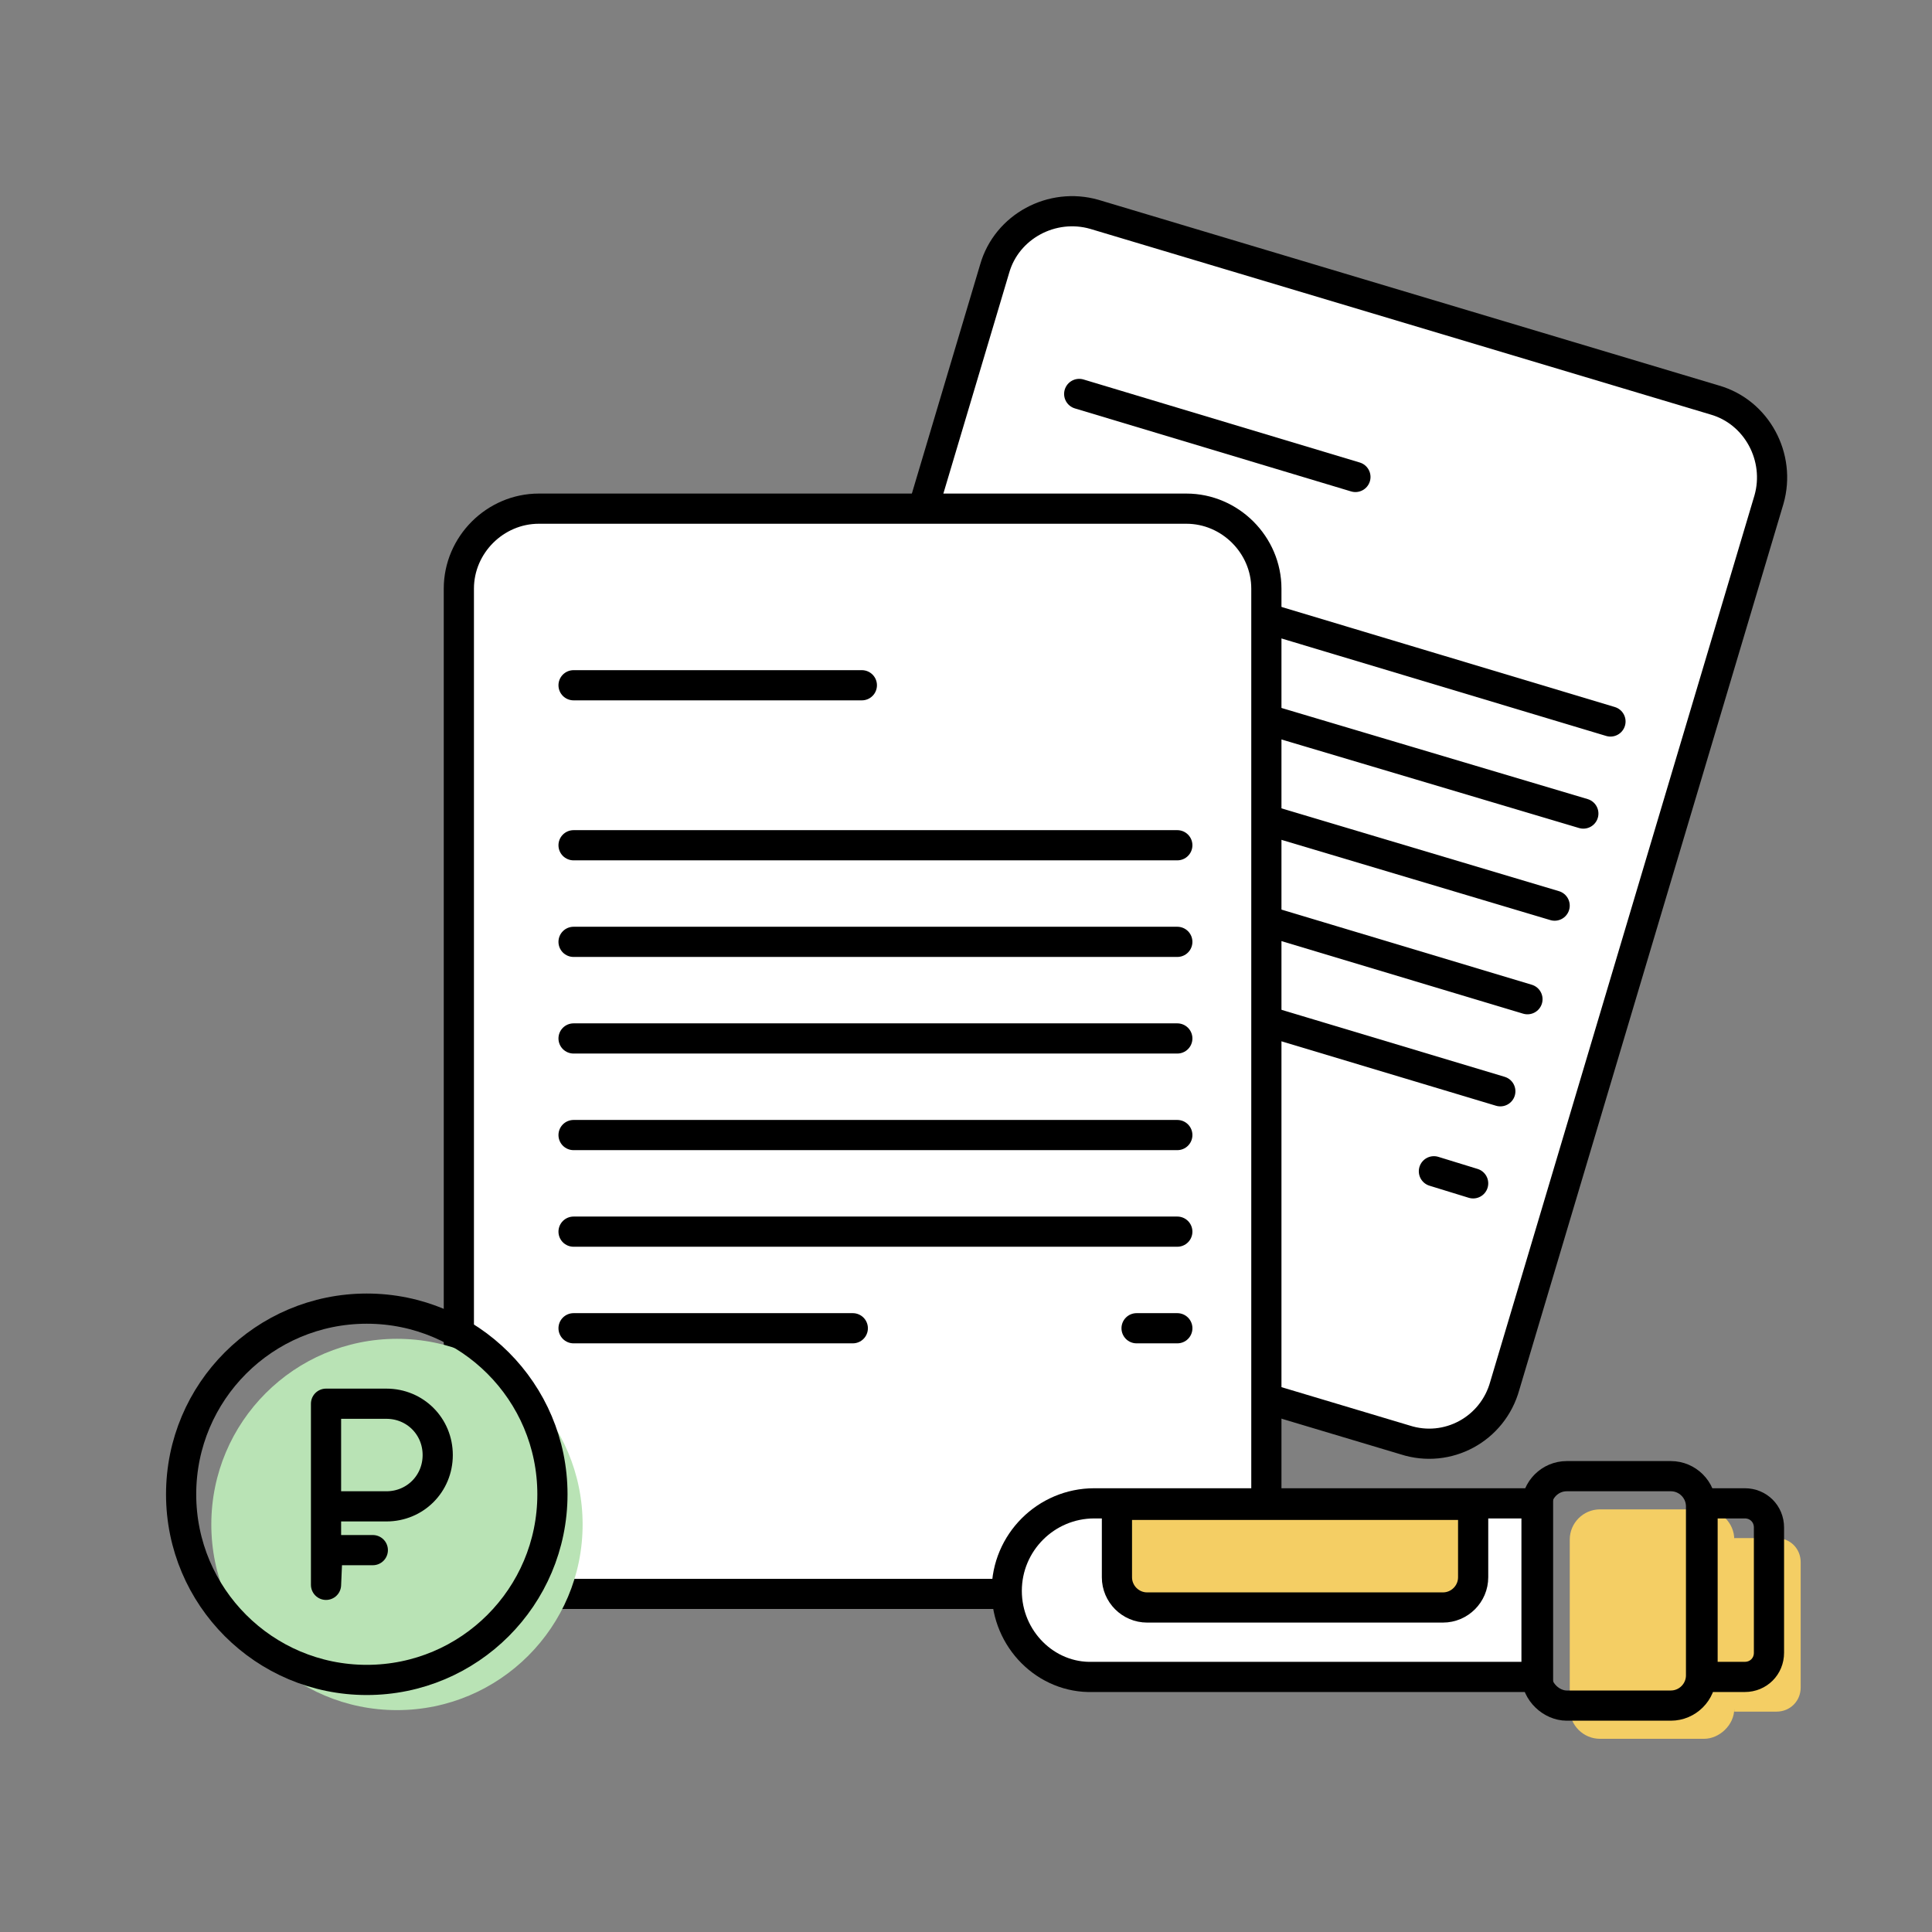
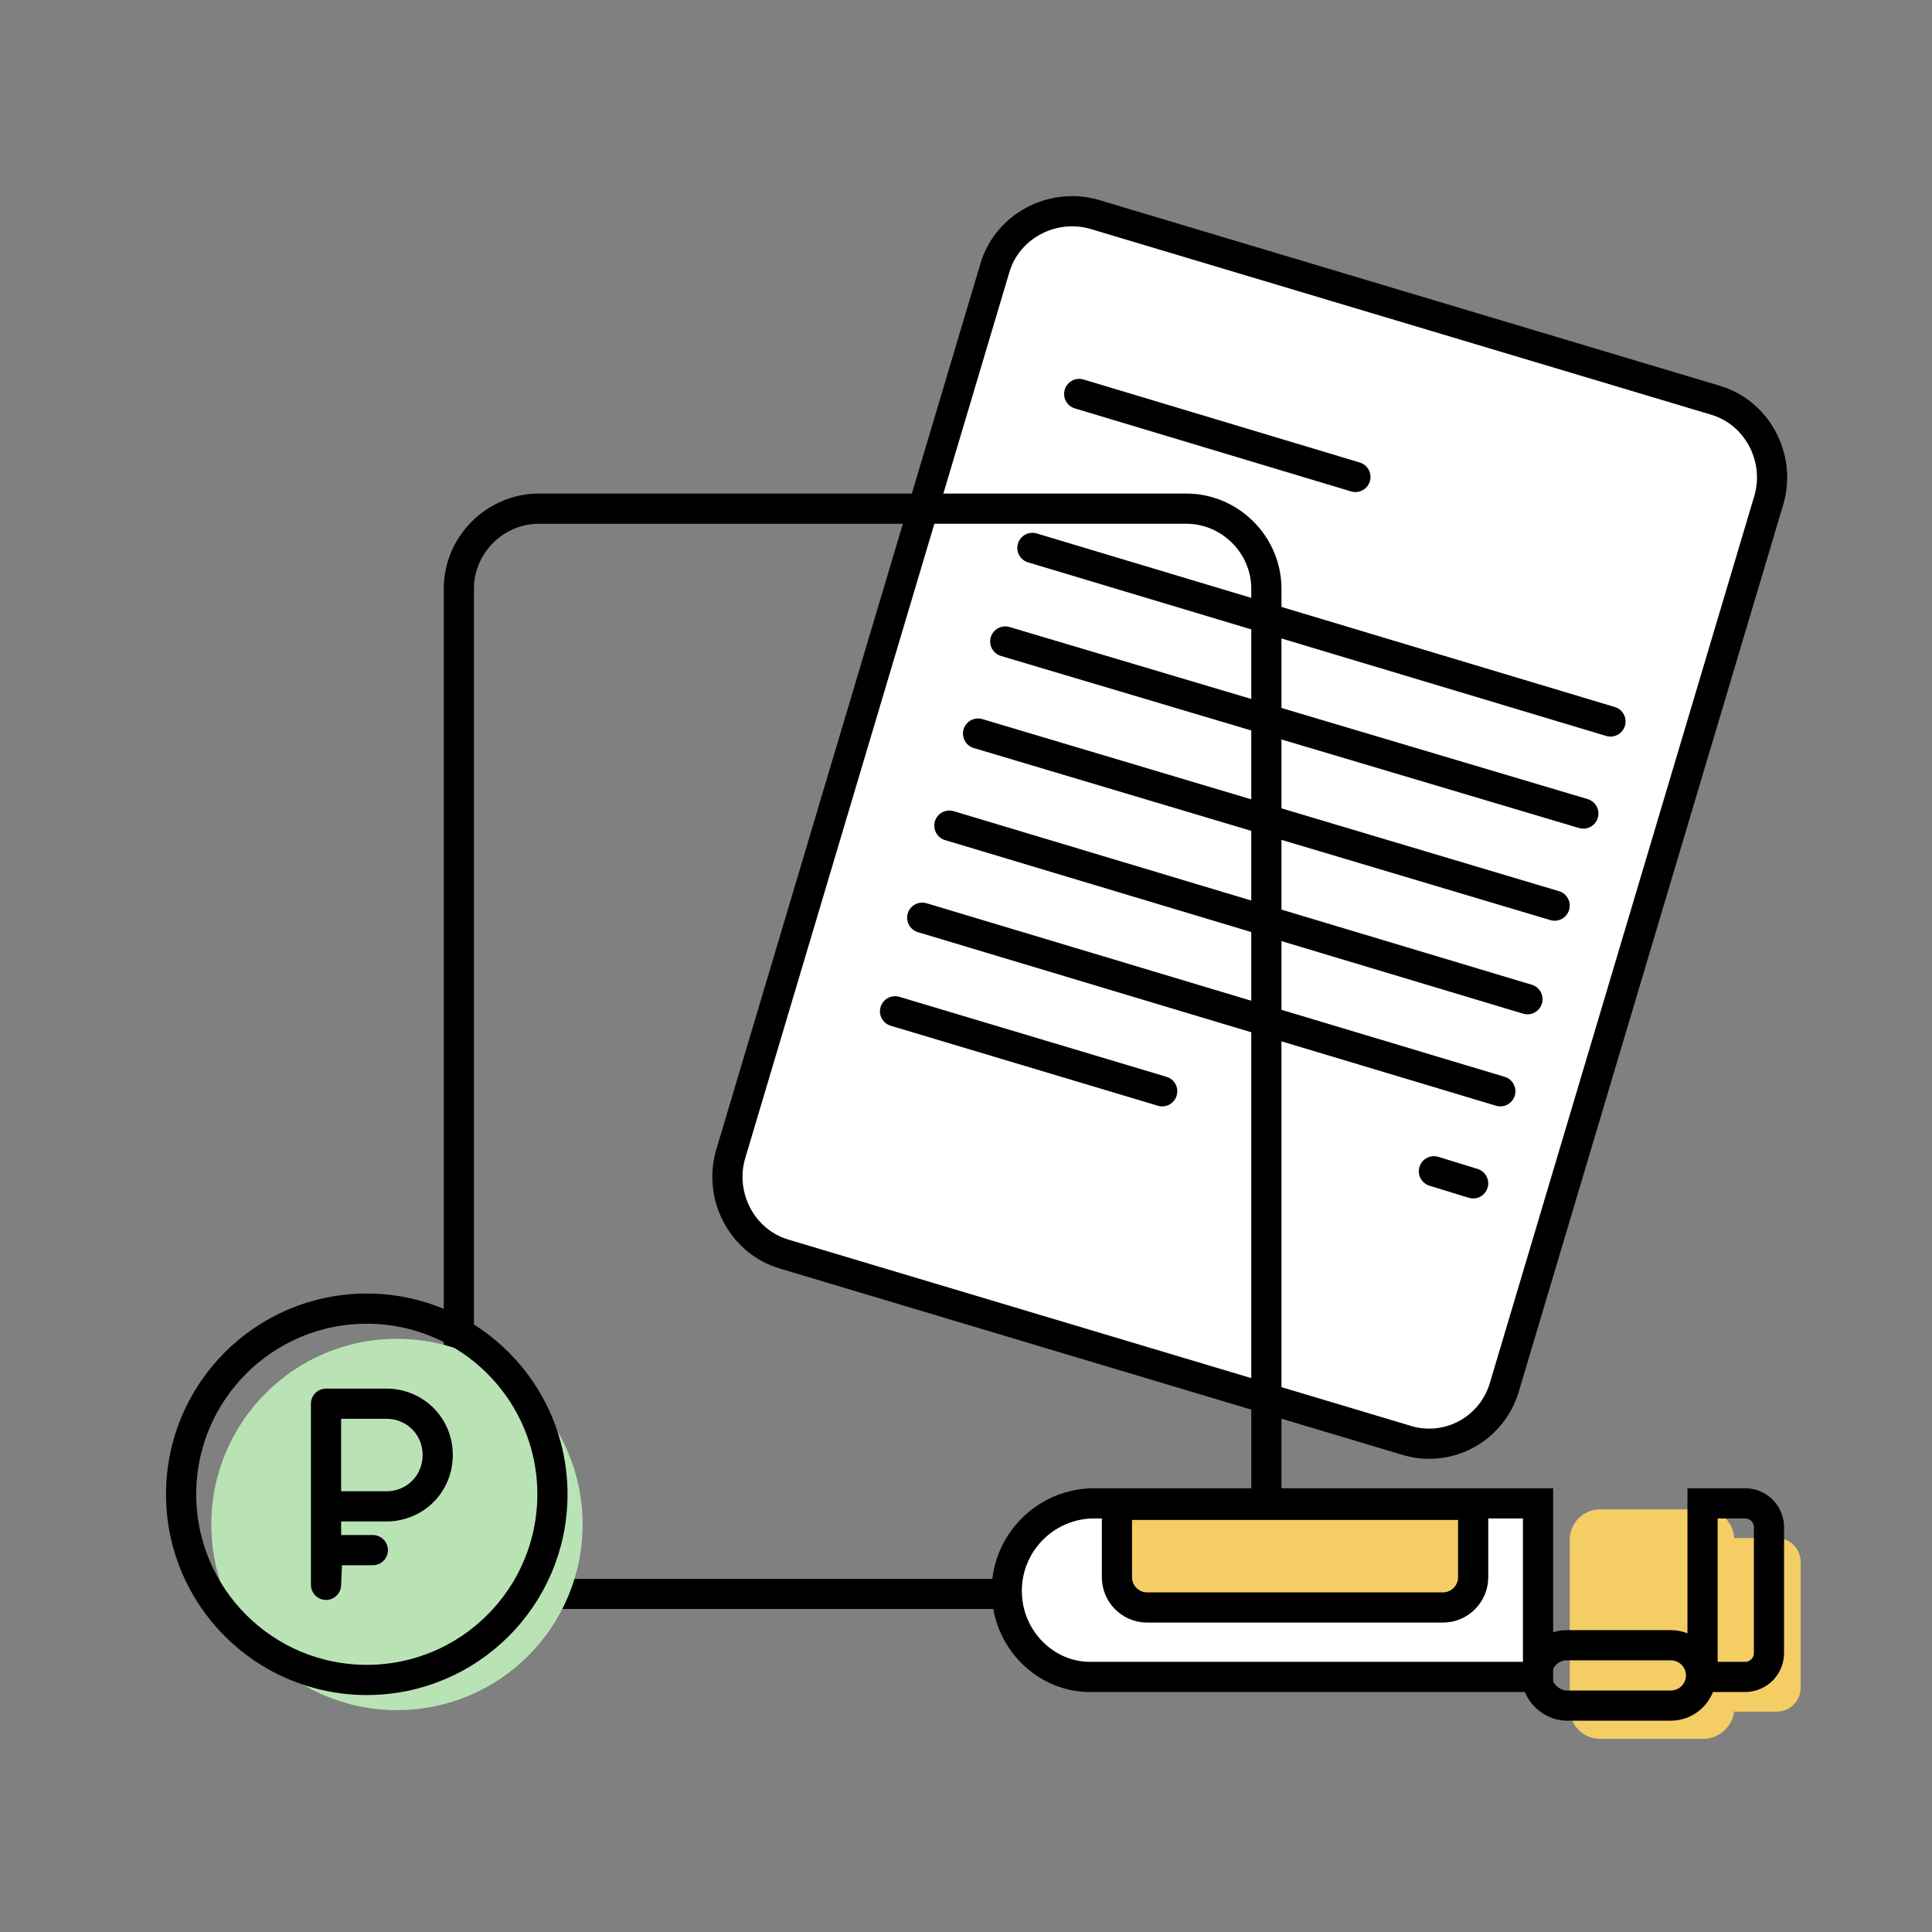
<svg xmlns="http://www.w3.org/2000/svg" width="128" height="128" fill="none">
  <rect width="100%" height="100%" fill="#808080" stroke="none" />
  <path d="m93.099 95.4-41.1-12.3c-2.8-.8-4.4-3.8-3.6-6.6l17.5-58.7c.8-2.8 3.8-4.4 6.6-3.6l41.1 12.3c2.8.8 4.4 3.8 3.6 6.6l-17.5 58.7c-.8 2.9-3.8 4.5-6.6 3.6Z" fill="#fff" />
  <path d="m93.099 95.4-41.1-12.3c-2.8-.8-4.4-3.8-3.6-6.6l17.5-58.7c.8-2.8 3.8-4.4 6.6-3.6l41.1 12.3c2.8.8 4.4 3.8 3.6 6.6l-17.5 58.7c-.8 2.9-3.8 4.5-6.6 3.6Z" stroke="#000" stroke-width="2" stroke-miterlimit="10" />
  <path d="m62.898 54.7 38.3 11.5M64.799 48.6l38.2 11.4M66.6 42.5 104.9 53.9M68.398 36.3l38.3 11.5M71.5 26.1l18.3 5.5M61.1 60.8l38.3 11.5M59.299 67l17.7 5.3M95 77.6l2.6.8" stroke="#000" stroke-width="2" stroke-miterlimit="10" stroke-linecap="round" />
-   <path d="M78.6 105.6h-42.9c-2.9 0-5.3-2.4-5.3-5.3V39c0-2.9 2.4-5.3 5.3-5.3h42.9c2.9 0 5.3 2.4 5.3 5.3V100.3c0 2.9-2.4 5.3-5.3 5.3Z" fill="#fff" />
  <path d="M78.6 105.6h-42.9c-2.9 0-5.3-2.4-5.3-5.3V39c0-2.9 2.4-5.3 5.3-5.3h42.9c2.9 0 5.3 2.4 5.3 5.3V100.3c0 2.9-2.4 5.3-5.3 5.3Z" stroke="#000" stroke-width="2" stroke-miterlimit="10" />
-   <path d="M38 75.2h40M38 68.8h40M38 62.4h40M38 56h40M38 45.4h19.1M38 81.6h40M38 88h18.5M75.301 88h2.7" stroke="#000" stroke-width="2" stroke-miterlimit="10" stroke-linecap="round" />
  <path d="M114.9 113.2v.2h2.8c.9 0 1.6-.7 1.6-1.6v-8.3c0-.9-.7-1.6-1.6-1.6h-2.8v.1c0-1.1-.9-2-2-2H106c-1.1 0-2 .9-2 2v11.2c0 1.1.9 2 2 2h6.9c1 0 2-.9 2-2Z" fill="#F4CE64" />
  <path d="M66.699 105.4c0-3.2 2.6-5.8 5.8-5.8h29.4V111.1H72.399c-3.1.1-5.7-2.5-5.7-5.7Z" fill="#fff" stroke="#000" stroke-width="2" stroke-miterlimit="10" />
-   <path d="M101.799 111V99.8c0-1.1.9-2 2-2h6.9c1.1 0 2 .9 2 2V111c0 1.1-.9 2-2 2h-6.9c-1 0-2-.9-2-2ZM112.799 111.2V99.6h2.8c.9 0 1.6.7 1.6 1.6v8.3c0 .9-.7 1.6-1.6 1.6h-2.8v.1Z" stroke="#000" stroke-width="2" stroke-miterlimit="10" />
+   <path d="M101.799 111c0-1.1.9-2 2-2h6.9c1.1 0 2 .9 2 2V111c0 1.1-.9 2-2 2h-6.9c-1 0-2-.9-2-2ZM112.799 111.2V99.6h2.8c.9 0 1.6.7 1.6 1.6v8.3c0 .9-.7 1.6-1.6 1.6h-2.8v.1Z" stroke="#000" stroke-width="2" stroke-miterlimit="10" />
  <path d="M74 104.5v-4.8h23.6V104.5c0 1.1-.9 2-2 2H76c-1.1 0-2-.9-2-2Z" fill="#F4CE64" stroke="#000" stroke-width="2" stroke-miterlimit="10" />
  <path d="M26.3 113.3c6.793 0 12.3-5.507 12.3-12.3 0-6.793-5.507-12.3-12.3-12.3-6.793 0-12.3 5.507-12.3 12.3 0 6.793 5.507 12.3 12.3 12.3Z" fill="#B9E3B5" />
  <path d="M24.3 111.3c6.793 0 12.3-5.507 12.3-12.3 0-6.793-5.507-12.3-12.3-12.3-6.793 0-12.3 5.507-12.3 12.3C12 105.793 17.507 111.3 24.3 111.3Z" stroke="#000" stroke-width="2" stroke-miterlimit="10" stroke-linecap="round" stroke-linejoin="round" />
  <path d="M24.7 102.7h-3l-.1 2.3V93h4c1.9 0 3.4 1.5 3.4 3.4s-1.5 3.4-3.4 3.4h-3.9" stroke="#000" stroke-width="2" stroke-miterlimit="10" stroke-linecap="round" stroke-linejoin="round" />
</svg>